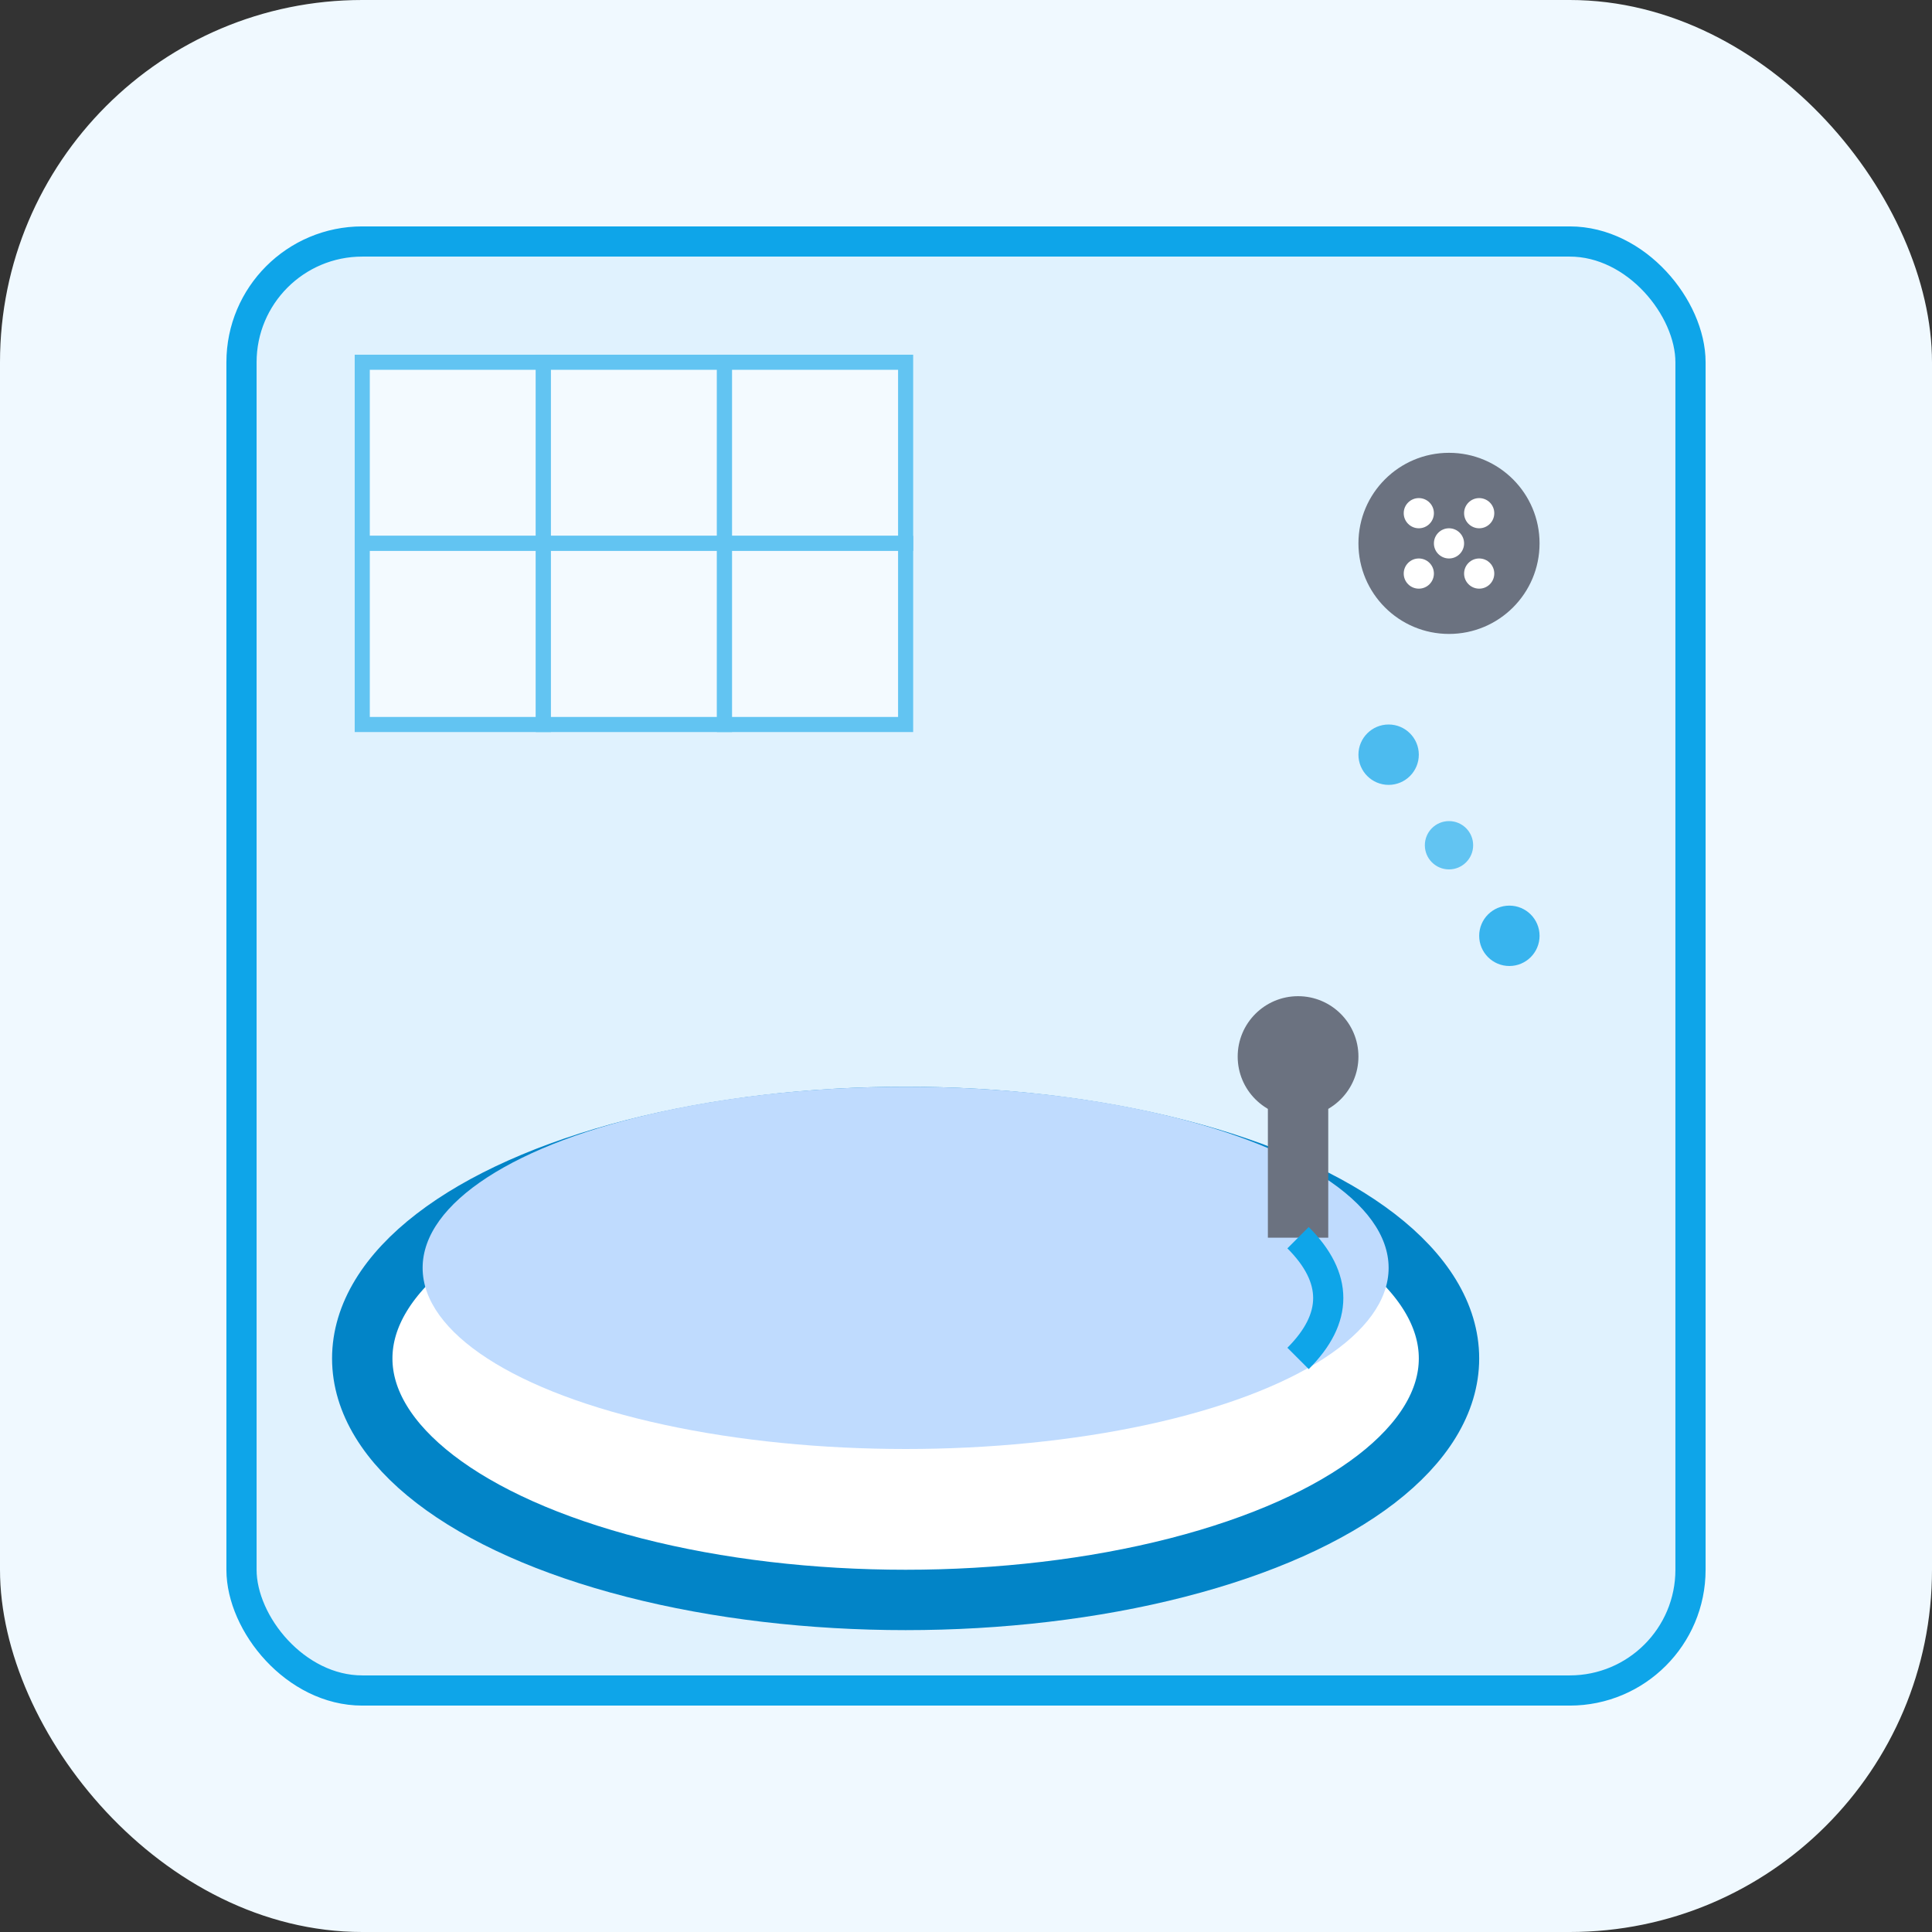
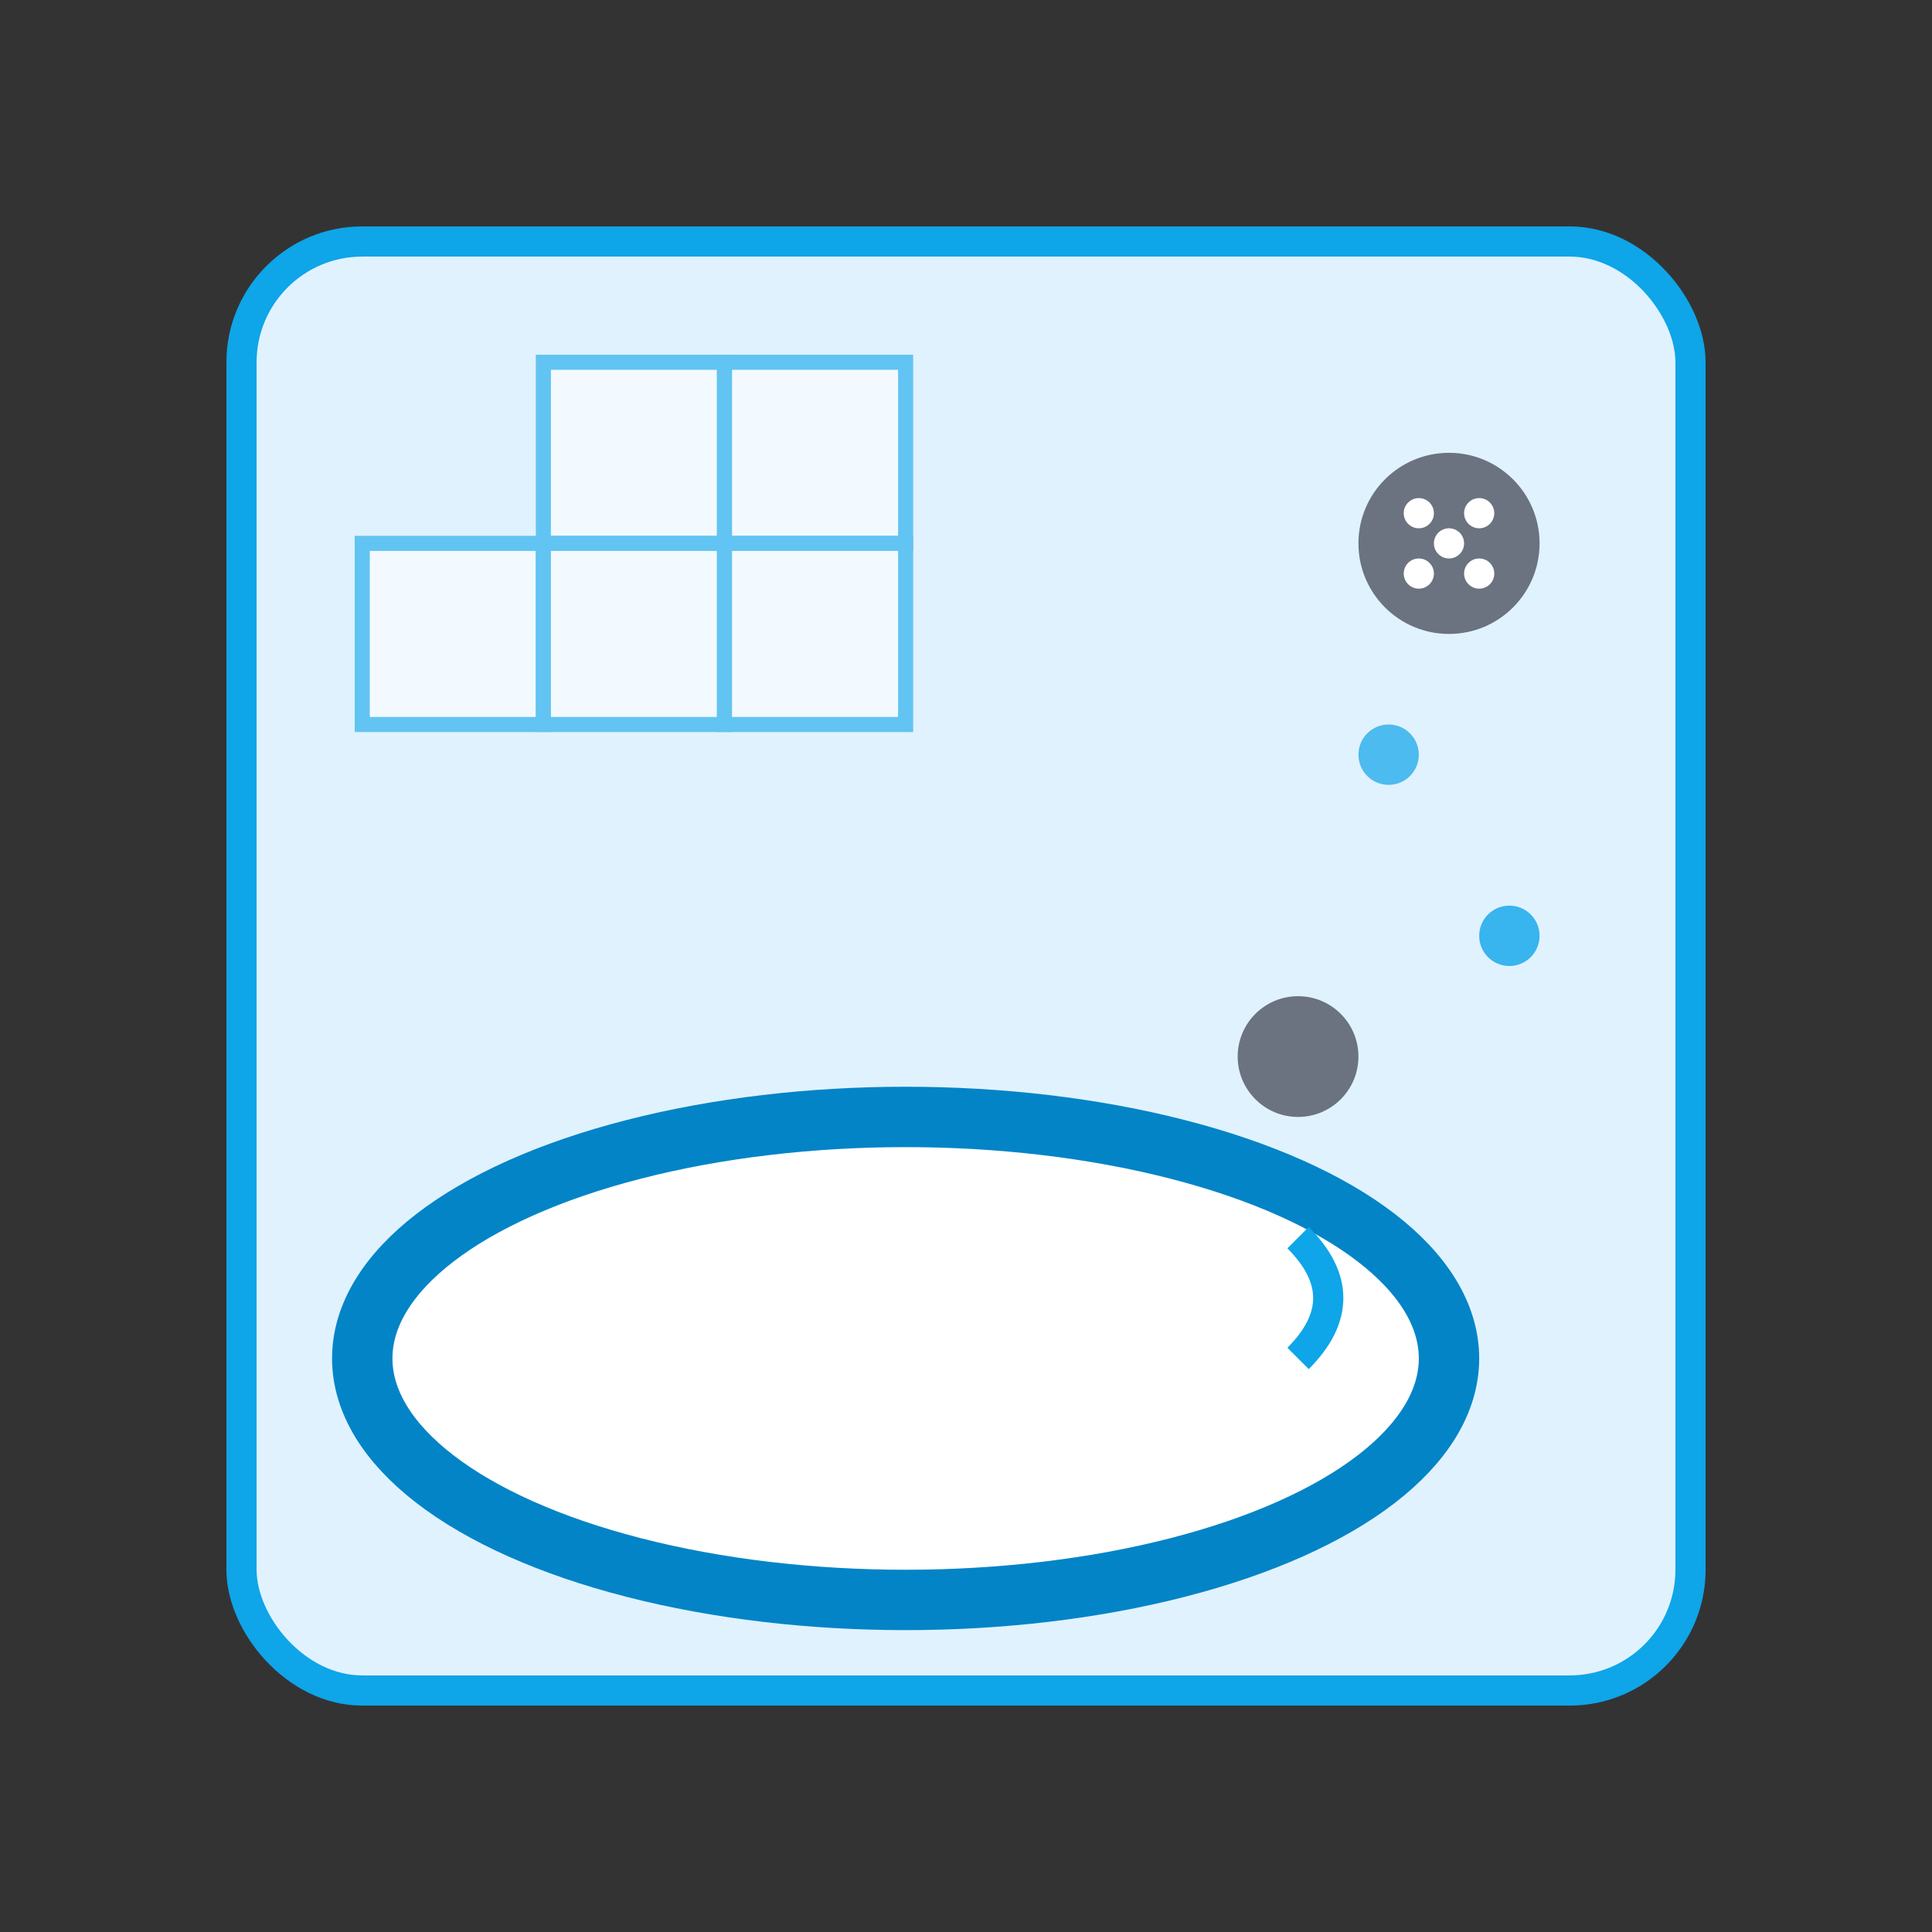
<svg xmlns="http://www.w3.org/2000/svg" width="64" height="64" viewBox="0 0 64 64" fill="none">
  <rect x="0" y="0" width="64" height="64" fill="#333333" stroke="none" />
-   <rect width="64" height="64" rx="12" fill="#F0F9FF" />
  <rect x="8" y="8" width="48" height="48" fill="#E0F2FE" stroke="#0EA5E9" stroke-width="1" rx="4" />
  <ellipse cx="30" cy="45" rx="18" ry="8" fill="white" stroke="#0284C7" stroke-width="2" />
-   <ellipse cx="30" cy="42" rx="16" ry="6" fill="#BFDBFE" />
  <g transform="translate(42, 35)">
-     <rect x="0" y="0" width="2" height="6" fill="#6B7280" />
    <circle cx="1" cy="0" r="2" fill="#6B7280" />
    <path d="M1 6 Q3 8 1 10" stroke="#0EA5E9" stroke-width="1" fill="none" />
  </g>
  <g opacity="0.6">
-     <rect x="12" y="12" width="6" height="6" fill="white" stroke="#0EA5E9" stroke-width="0.5" />
    <rect x="18" y="12" width="6" height="6" fill="white" stroke="#0EA5E9" stroke-width="0.5" />
    <rect x="24" y="12" width="6" height="6" fill="white" stroke="#0EA5E9" stroke-width="0.5" />
    <rect x="12" y="18" width="6" height="6" fill="white" stroke="#0EA5E9" stroke-width="0.5" />
    <rect x="18" y="18" width="6" height="6" fill="white" stroke="#0EA5E9" stroke-width="0.5" />
    <rect x="24" y="18" width="6" height="6" fill="white" stroke="#0EA5E9" stroke-width="0.5" />
  </g>
  <g transform="translate(45, 15)">
    <circle cx="3" cy="3" r="3" fill="#6B7280" />
    <circle cx="2" cy="2" r="0.5" fill="white" />
    <circle cx="4" cy="2" r="0.5" fill="white" />
    <circle cx="2" cy="4" r="0.5" fill="white" />
    <circle cx="4" cy="4" r="0.5" fill="white" />
    <circle cx="3" cy="3" r="0.5" fill="white" />
  </g>
  <circle cx="46" cy="25" r="1" fill="#0EA5E9" opacity="0.7" />
-   <circle cx="48" cy="28" r="0.8" fill="#0EA5E9" opacity="0.6" />
  <circle cx="50" cy="31" r="1" fill="#0EA5E9" opacity="0.8" />
</svg>